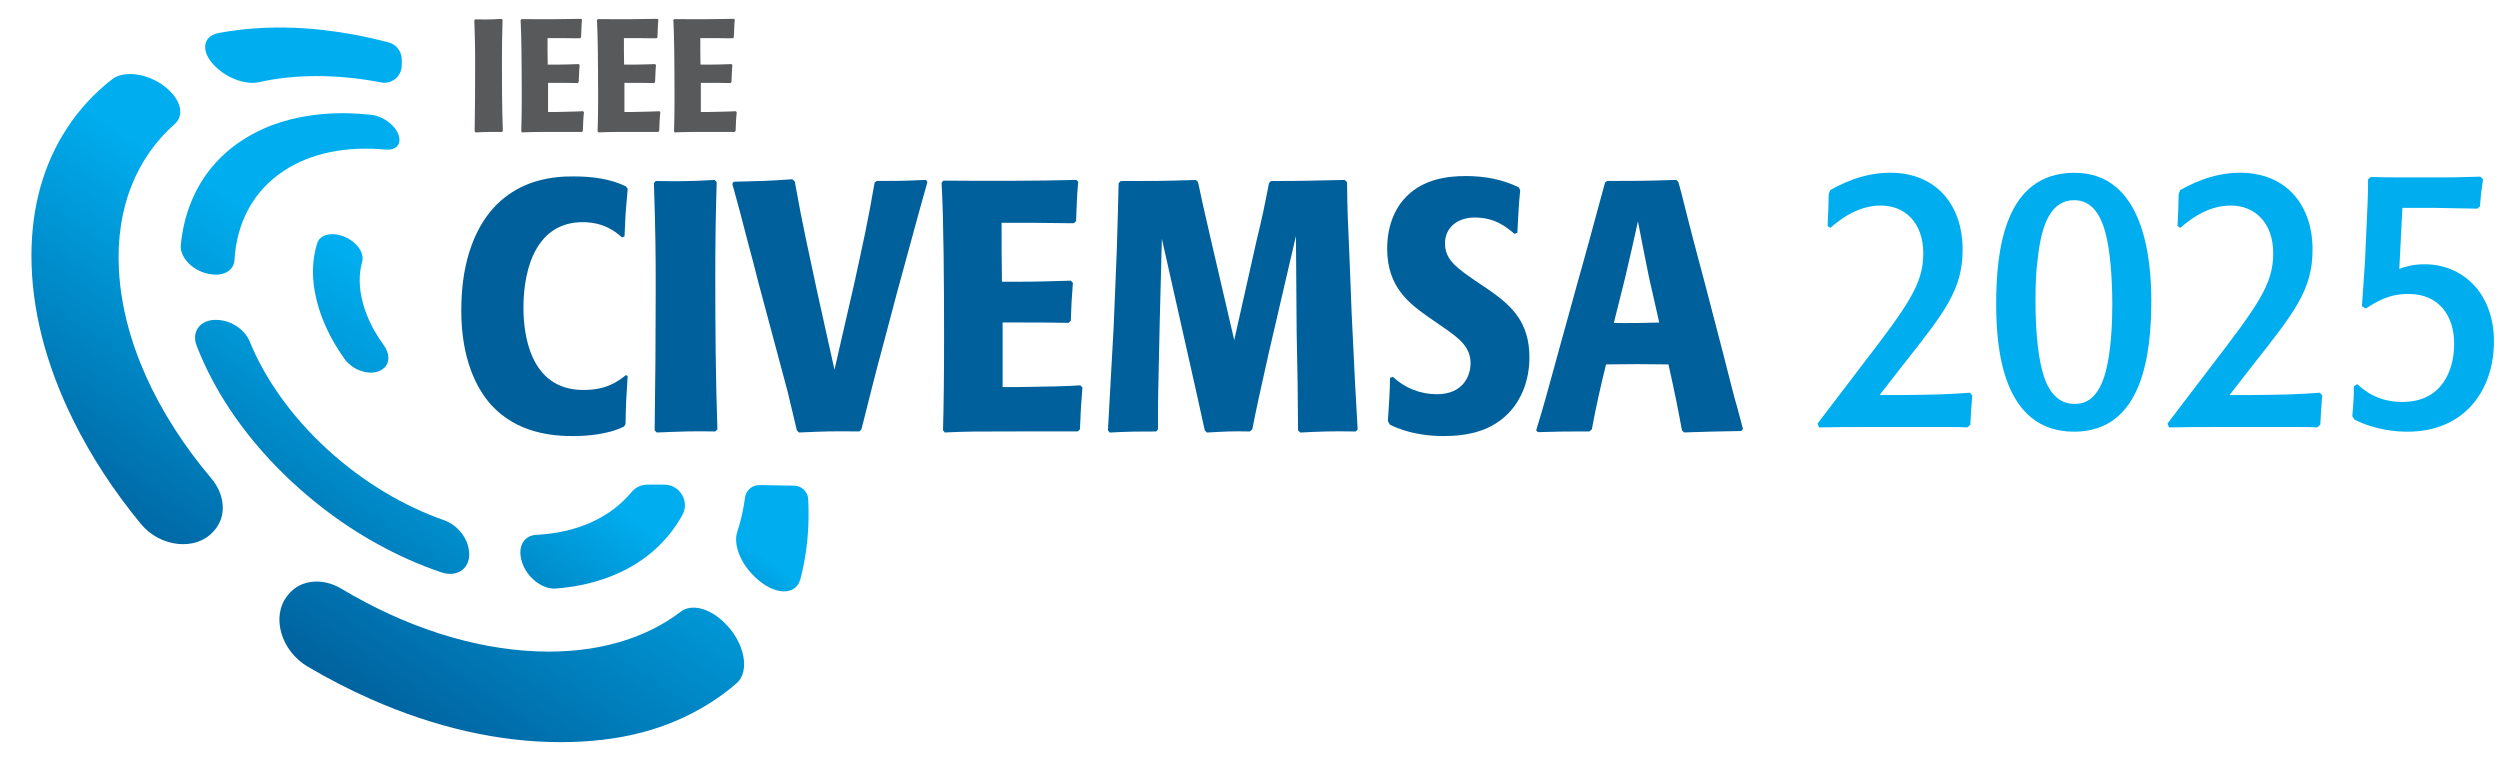
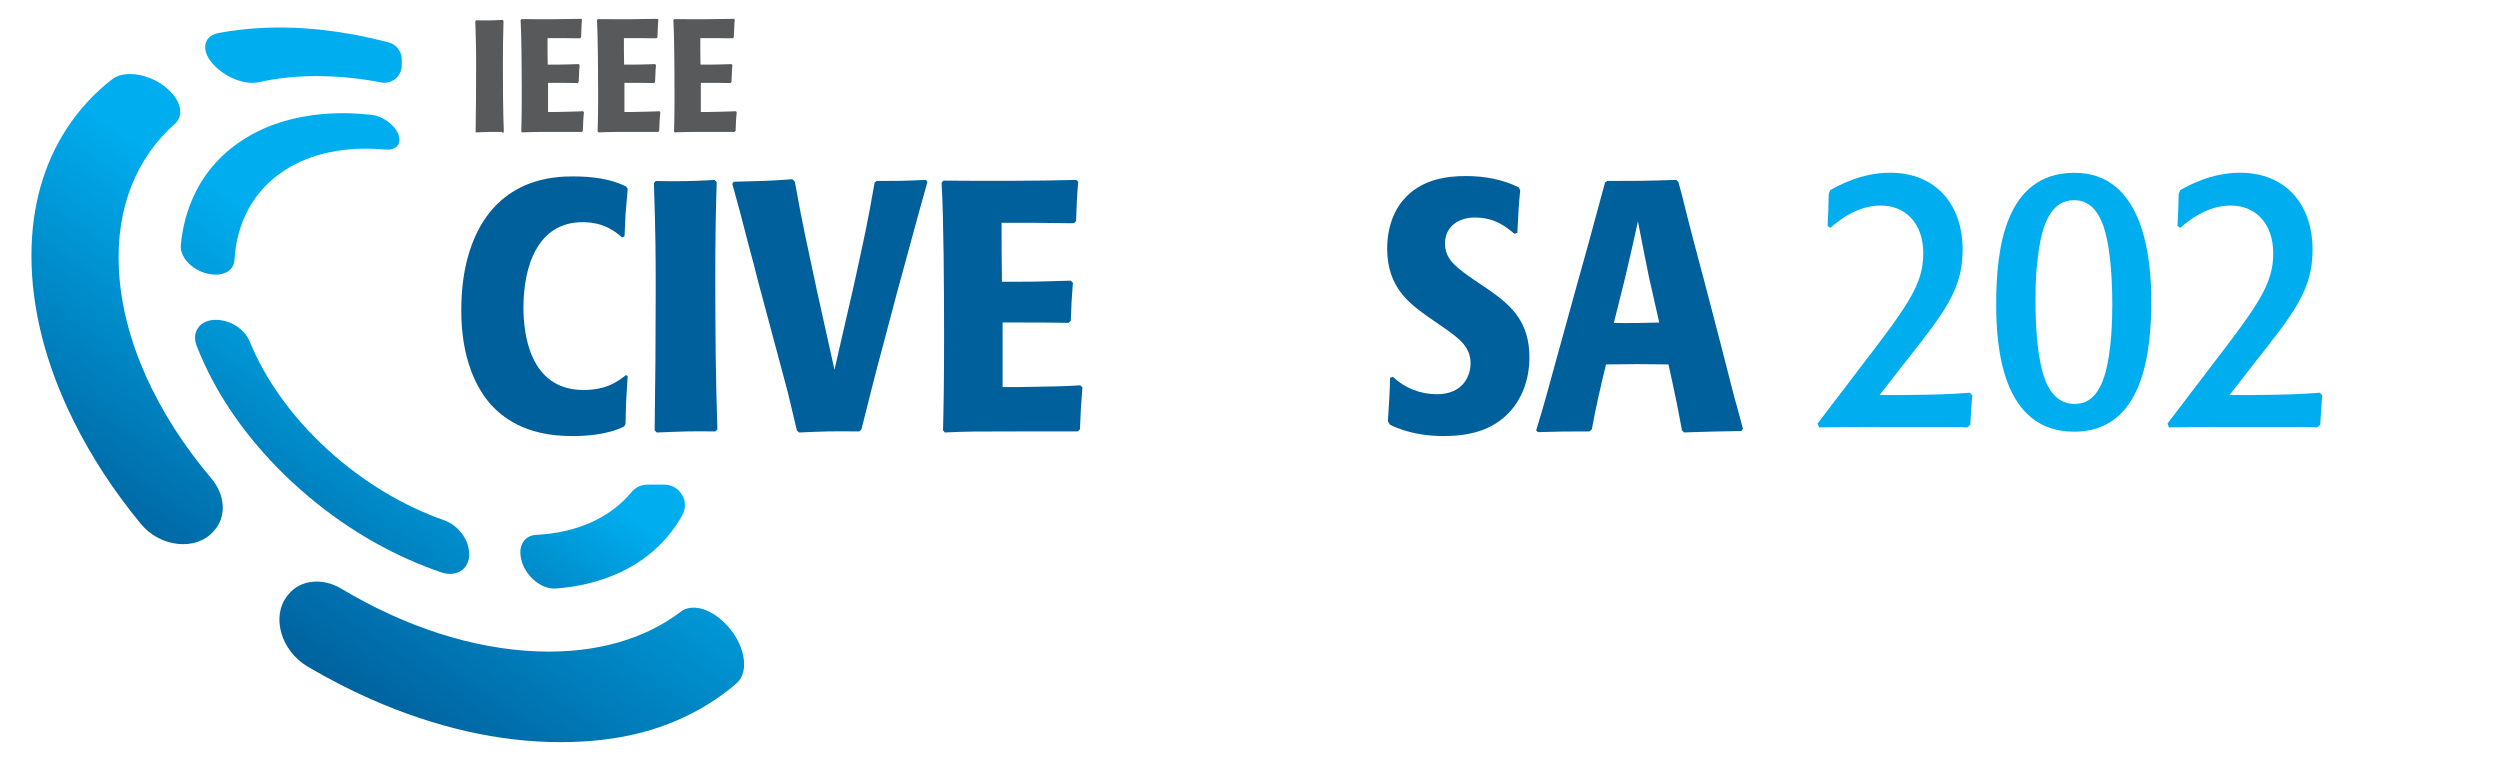
<svg xmlns="http://www.w3.org/2000/svg" xmlns:xlink="http://www.w3.org/1999/xlink" id="Layer_1" version="1.1" viewBox="0 0 826.87 250.68">
  <defs>
    <style>
      .st0 {
        fill: url(#linear-gradient2);
      }

      .st1 {
        fill: url(#linear-gradient1);
      }

      .st2 {
        fill: #00609c;
      }

      .st3 {
        fill: url(#linear-gradient7);
      }

      .st4 {
        fill: url(#linear-gradient4);
      }

      .st5 {
        fill: url(#linear-gradient5);
      }

      .st6 {
        fill: url(#linear-gradient3);
      }

      .st7 {
        fill: #58595b;
      }

      .st8 {
        fill: url(#linear-gradient6);
      }

      .st9 {
        fill: url(#linear-gradient);
      }

      .st10 {
        fill: #00aeef;
      }
    </style>
    <linearGradient id="linear-gradient" x1="140.22" y1="104.26" x2="22.23" y2="276.36" gradientTransform="translate(16.56 -78.13) rotate(-5.07)" gradientUnits="userSpaceOnUse">
      <stop offset="0" stop-color="#00aeef" />
      <stop offset=".41" stop-color="#00aeef" />
      <stop offset="1" stop-color="#00609c" />
    </linearGradient>
    <linearGradient id="linear-gradient1" x1="120.19" y1="-10.15" x2=".59" y2="164.32" gradientTransform="matrix(1,0,0,1,0,0)" xlink:href="#linear-gradient" />
    <linearGradient id="linear-gradient2" x1="123.19" y1="-2.86" x2="7.96" y2="165.22" gradientTransform="matrix(1,0,0,1,0,0)" xlink:href="#linear-gradient" />
    <linearGradient id="linear-gradient3" x1="270.76" y1="155.76" x2="224.99" y2="222.52" gradientTransform="matrix(1,0,0,1,0,0)" xlink:href="#linear-gradient" />
    <linearGradient id="linear-gradient4" x1="270.01" y1="64.83" x2="141.34" y2="252.52" gradientTransform="matrix(1,0,0,1,0,0)" xlink:href="#linear-gradient" />
    <linearGradient id="linear-gradient5" x1="140.14" y1="-5.82" x2="12.15" y2="180.88" gradientTransform="matrix(1,0,0,1,0,0)" xlink:href="#linear-gradient" />
    <linearGradient id="linear-gradient6" x1="235.92" y1="121.66" x2="160.04" y2="232.35" gradientTransform="matrix(1,0,0,1,0,0)" xlink:href="#linear-gradient" />
    <linearGradient id="linear-gradient7" x1="179.49" y1="46.17" x2="73.64" y2="200.58" gradientTransform="matrix(1,0,0,1,0,0)" xlink:href="#linear-gradient" />
  </defs>
  <g>
    <path class="st2" d="M207.6,124.4c-.47,7.04-.59,9.27-.7,15.84l-.47.82c-5.63,2.82-13.14,3.17-16.9,3.17-6.57,0-18.42-.82-27.1-10.33-4.93-5.51-9.86-15.37-9.86-31.09,0-6.69.7-13.26,2.7-19.59,7.86-24.87,28.75-24.87,34.5-24.87s11.97.7,17.25,3.29l.59.82c-.23,2.7-.47,5.51-.7,8.21-.12,2.46-.23,4.93-.35,7.51l-.82.35c-1.99-1.76-5.87-5.05-13.02-5.05-15.02,0-19.59,14.78-19.59,28.28,0,7.98,1.76,27.22,19.83,27.22,7.74,0,11.38-2.82,14.08-4.93l.59.35Z" />
    <path class="st2" d="M236.58,142.7c-8.33-.12-10.33,0-19.36.35l-.7-.7c.23-15.37.35-30.62.35-45.99,0-11.26,0-17.72-.59-35.79l.59-.7c8.1.12,10.56.12,19.48-.35l.7.7c-.35,10.44-.47,20.77-.47,31.09,0,17.01.12,33.91.7,50.69l-.7.7Z" />
    <path class="st2" d="M284.21,142.7c-9.74-.12-11.85,0-19.95.35l-.7-.7c-.94-4.11-1.41-5.87-3.05-12.79l-2.82-10.56-6.92-25.81c-1.06-4.34-2.23-8.68-3.4-13.02-1.64-6.45-3.52-13.61-5.16-19.36l.47-.7c8.92-.23,11.03-.23,19.36-.82l.82.7c2.58,14.43,4.69,23.7,7.39,36.37l5.75,25.93,6.57-28.63c2.93-13.49,4.46-20.18,6.69-33.21l.7-.59c6.45,0,8.33,0,16.31-.35l.47.7c-1.76,6.1-1.76,6.22-9.97,36.26l-4.69,17.72c-2.93,10.79-3.29,12.55-7.16,27.81l-.7.7Z" />
    <path class="st2" d="M331.61,106.68v21.35h4.81c12.79-.23,15.72-.23,20.89-.59l.7.7c-.47,6.1-.59,7.51-.82,13.85l-.7.7h-18.77c-14.67,0-17.83,0-25.23.35l-.59-.7c.23-9.27.35-15.84.35-30.98,0-16.78-.12-38.49-.82-50.92l.59-.7c14.67.12,30.27.12,44-.23l.59.59c-.47,5.63-.47,7.16-.7,13.02l-.7.7h-2.11c-3.52,0-7.16-.12-10.68-.12h-11.15c0,8.33,0,10.44.12,19.48h5.05c6.1,0,9.74-.12,17.72-.35l.7.7c-.47,5.98-.47,6.81-.7,12.55l-.7.7c-5.63-.12-11.26-.12-16.9-.12h-4.93Z" />
-     <path class="st2" d="M408.23,112.43l7.27-32.38c2.23-9.27,2.58-11.15,4.22-19.48l.7-.7c9.97,0,12.91-.12,24.29-.35l.82.7c.12,9.74.23,12.32.82,25.11l.7,18.19c1.06,21.94,1.29,27.1,1.99,38.49l-.59.7c-8.68-.12-11.38,0-18.42.35l-.7-.7c-.12-14.67-.12-16.54-.47-32.85l-.23-31.45-8.92,38.37c-2.93,13.02-4.22,18.89-5.51,25.58l-.82.7c-5.98-.12-7.98,0-14.2.35l-.7-.7c-1.64-7.51-3.64-16.54-5.51-24.76l-8.68-38.6-.7,26.99c-.59,24.41-.59,26.99-.59,36.02l-.59.7c-6.34,0-8.45,0-15.37.35l-.59-.7c1.06-19.24,1.17-21.35,1.88-34.03l1.06-25.81c.35-11.03.47-16.54.59-21.94l.7-.7c10.33,0,13.49,0,24.87-.35l.7.7c1.29,6.22,1.41,6.57,4.22,18.89l7.74,33.32Z" />
    <path class="st2" d="M500.92,77.35c-2.93-2.46-6.57-5.4-13.14-5.4-5.98,0-9.86,3.52-9.86,8.57,0,3.75,1.88,6.34,5.63,9.15,1.17,1.06,7.51,5.28,8.92,6.22,7.39,5.16,13.38,10.56,13.38,22.29,0,7.86-2.82,13.85-6.1,17.6-6.1,6.92-14.43,8.45-22.41,8.45-4.58,0-11.5-.7-17.6-3.75l-.7-1.17c.12-2.46.35-5.05.47-7.63.12-2.23.23-4.46.23-6.69l.94-.35c3.99,3.75,9.15,5.75,14.55,5.75,8.8,0,11.15-6.22,11.15-10.21,0-5.16-3.29-7.98-8.92-11.85l-4.93-3.4c-6.1-4.34-13.73-9.74-13.73-22.65,0-8.45,3.17-14.2,6.57-17.48,5.51-5.4,12.91-6.57,19.48-6.57,5.98,0,12.08,1.06,17.48,3.75l.47.94c-.23,2.46-.47,4.93-.59,7.39l-.35,6.69-.94.35Z" />
    <path class="st2" d="M556.3,142.35c-1.06-5.87-2.23-11.85-4.46-21.82-6.81-.12-13.73-.12-20.65,0-1.76,7.16-3.4,14.31-4.69,21.47l-.82.7c-8.33,0-9.39,0-17.01.23l-.59-.59c2.82-9.15,3.64-12.44,6.81-23.94l6.45-23.35c1.41-5.16,2.93-10.33,4.34-15.6.7-2.7,4.34-15.96,5.16-19.01l.7-.59c9.5,0,12.55,0,22.88-.35l.7.7,1.06,3.87c2.7,10.91,4.81,18.89,7.74,29.8l5.75,22.06c2.46,9.74,4.46,17.48,4.81,18.42.94,3.52,1.64,6.22,2,7.51l-.59.7c-8.33.12-11.26.23-18.89.47l-.7-.7ZM533.77,106.8c4.11.12,10.91,0,15.02-.12l-3.4-15.02c-1.76-8.57-1.88-9.5-3.64-18.42-1.64,7.51-2.35,10.44-4.34,19.01l-3.64,14.55Z" />
  </g>
  <g>
-     <path class="st9" d="M127.08,121.66c1.91-1.8,1.81-4.8-.14-7.48-3.21-4.4-5.59-9.09-6.89-13.85-1.39-5.1-1.4-9.75-.26-13.78.64-2.28-.83-5.13-3.69-7.06l-.1-.07c-4.37-2.96-9.92-2.51-11.05.93-1.81,5.55-1.95,11.95-.25,18.89,1.61,6.55,4.74,13.14,9.22,19.43,3.18,4.47,9.92,6.01,13.05,3.06l.1-.09Z" />
    <g>
      <path class="st1" d="M71.62,22.36c3.93,3.72,9.91,5.77,14.1,4.81,11.67-2.66,25.89-2.72,40.28.09,3.53.69,6.82-1.96,6.87-5.55l.02-1.94c.03-2.68-1.75-5.06-4.35-5.75-.15-.04-.29-.08-.44-.11-14.26-3.71-28.14-5.32-41.37-4.67-4.95.24-9.76.8-14.39,1.67-5.52,1.03-6.06,6.41-.99,11.2l.27.26Z" />
      <path class="st0" d="M70.81,175.52c4.2-4.61,3.73-11.8-.92-17.3-18.2-21.52-29.35-45.85-30.56-69.02-1.1-20.94,6.17-37.33,18.51-48.23,2.96-2.62,2.16-7.19-1.8-10.98l-.27-.26c-5.37-5.15-14.38-6.87-18.7-3.51-5.85,4.56-10.88,9.99-14.99,16.29-7.61,11.68-11.68,25.8-11.68,42.08,0,17.31,4.58,35.76,13.91,54.57,5.83,11.75,13.28,23.19,22.25,34.09,6.42,7.8,18.11,9.01,23.89,2.67l.36-.4Z" />
-       <path class="st6" d="M251.2,160.44c-2.41-.04-4.47,1.73-4.79,4.12-.52,3.95-1.38,7.75-2.57,11.37-1.35,4.09,1.04,10.35,5.79,14.84l.36.34c6.18,5.84,13.26,5.98,14.73.45,2.21-8.31,3.06-17.16,2.6-26.42,0-.01,0-.03,0-.04-.12-2.48-2.19-4.43-4.67-4.47l-11.44-.19Z" />
      <path class="st4" d="M239.32,205.69c-4.79-4.59-10.65-6.05-14.12-3.4-11.6,8.86-27.59,13.86-47.29,13.16-21.62-.77-44.17-8.26-64.97-20.72-6.32-3.79-13.66-3-17.59,1.93l-.3.38c-5.39,6.76-2.21,18.16,6.7,23.43,6.81,4.03,13.8,7.63,20.91,10.77,21.45,9.48,42.68,14.22,62.66,14.22s35.46-4.32,48.72-12.45c3.47-2.12,6.67-4.48,9.61-7.05,4.57-4,2.55-13.66-4.02-19.97l-.31-.3Z" />
    </g>
    <g>
      <path class="st5" d="M70.22,90.77c4.12.48,7.15-1.53,7.33-4.74.72-12.38,6.18-22.78,16.19-29.44,9.26-6.17,21.18-8.29,33.76-7.11,3.12.29,4.99-1.35,4.56-3.88l-.03-.18c-.57-3.38-4.99-6.98-9.14-7.44-5.61-.62-11.07-.71-16.34-.24-9.48.85-17.98,3.46-25.24,7.9-7.58,4.63-13.39,10.98-17.13,18.97-2.34,5-3.82,10.51-4.38,16.46-.4,4.3,4.48,9,10.04,9.65l.39.04Z" />
      <path class="st8" d="M214.13,160.29c-2.02,0-3.94.89-5.23,2.44-7.23,8.73-18.31,13.49-31.57,14.18-3.71.19-5.87,3.3-5.05,7.49l.07.36c1.07,5.46,6.6,10.27,11.45,9.9,7.52-.57,14.38-2.25,20.49-4.98,8.94-4,15.82-10.05,20.54-17.84.3-.49.59-.99.87-1.5,2.5-4.52-.86-10.06-6.02-10.06h-5.54Z" />
      <path class="st3" d="M155.01,181.5c-.69-4.1-4.06-8-8.12-9.43-13.23-4.64-26.52-12.44-38.32-23.17-12.21-11.11-20.96-23.65-26.02-36.03-1.5-3.66-5.6-6.57-9.83-6.99l-.37-.04c-5.68-.56-9.24,3.51-7.32,8.49,1.5,3.89,3.3,7.8,5.4,11.72,6.52,12.14,15.57,23.63,26.83,33.97,11.36,10.43,24.07,18.85,37.58,24.91,3.7,1.66,7.4,3.12,11.09,4.37,5.69,1.93,10.09-1.77,9.13-7.43l-.06-.36Z" />
    </g>
  </g>
  <g>
-     <path class="st7" d="M166.02,43.64h-4.22c-.6,0-1.24.02-1.93.05-.68.03-1.54.07-2.56.11l-.32-.32c.11-6.89.16-13.78.16-20.68v-3.51c0-1.07,0-2.2-.03-3.37-.02-1.18-.05-2.5-.08-3.96s-.09-3.21-.16-5.25l.26-.31c.91,0,1.7,0,2.35.03s1.28.02,1.9,0c.61-.02,1.27-.03,1.95-.05.69-.02,1.54-.06,2.56-.13l.32.32c-.07,2.35-.12,4.69-.16,7.01-.04,2.32-.05,4.64-.05,6.96,0,3.83.02,7.64.05,11.42.03,3.78.12,7.57.26,11.37l-.32.32Z" />
+     <path class="st7" d="M166.02,43.64h-4.22c-.6,0-1.24.02-1.93.05-.68.03-1.54.07-2.56.11c.11-6.89.16-13.78.16-20.68v-3.51c0-1.07,0-2.2-.03-3.37-.02-1.18-.05-2.5-.08-3.96s-.09-3.21-.16-5.25l.26-.31c.91,0,1.7,0,2.35.03s1.28.02,1.9,0c.61-.02,1.27-.03,1.95-.05.69-.02,1.54-.06,2.56-.13l.32.32c-.07,2.35-.12,4.69-.16,7.01-.04,2.32-.05,4.64-.05,6.96,0,3.83.02,7.64.05,11.42.03,3.78.12,7.57.26,11.37l-.32.32Z" />
    <path class="st7" d="M181.27,27.45v9.6h2.16c1.44-.03,2.63-.06,3.56-.08s1.73-.03,2.4-.06c.67-.02,1.26-.03,1.77-.05.51-.02,1.06-.04,1.66-.08l.32.31c-.07.7-.12,1.28-.16,1.74-.03.46-.06.9-.08,1.32s-.03.88-.05,1.37c-.02.49-.05,1.09-.08,1.79l-.32.32h-12.53c-1.07,0-2,0-2.8.03-.79.02-1.52.03-2.19.05s-1.42.05-2.27.08l-.26-.32c.03-1.06.06-2.05.08-2.98.02-.93.03-1.93.05-2.98.02-1.06.03-2.22.03-3.51v-4.46c0-1.9,0-3.89-.03-5.99-.02-2.09-.03-4.16-.05-6.19-.02-2.04-.05-3.98-.11-5.83-.05-1.85-.11-3.47-.18-4.88l.26-.32c3.31.04,6.66.05,10.05.03,3.39-.02,6.64-.06,9.73-.13l.26.26c-.07.64-.11,1.17-.13,1.61-.02.44-.04.86-.05,1.27s-.03.84-.05,1.29c-.02.46-.05,1.02-.08,1.69l-.32.32h-.95c-.81,0-1.61,0-2.4-.03-.79-.02-1.59-.03-2.4-.03h-5.01v4.27c0,.6,0,1.24.03,1.92.02.69.03,1.54.03,2.56h4.14c.58,0,1.18,0,1.79-.03.62-.02,1.26-.03,1.93-.05s1.46-.04,2.37-.08l.32.31c-.07.67-.11,1.22-.13,1.66-.02.44-.03.85-.05,1.21-.02.37-.03.76-.05,1.19-.02.42-.05.95-.08,1.58l-.32.32c-1.27-.03-2.53-.05-3.8-.05h-6.01Z" />
    <path class="st7" d="M206.53,27.45v9.6h2.16c1.44-.03,2.63-.06,3.56-.08s1.73-.03,2.4-.06c.67-.02,1.26-.03,1.77-.05.51-.02,1.06-.04,1.66-.08l.32.31c-.07.7-.12,1.28-.16,1.74-.03.46-.06.9-.08,1.32s-.03.88-.05,1.37c-.02.49-.05,1.09-.08,1.79l-.32.32h-12.53c-1.07,0-2,0-2.8.03-.79.02-1.52.03-2.19.05s-1.42.05-2.27.08l-.26-.32c.03-1.06.06-2.05.08-2.98.02-.93.03-1.93.05-2.98.02-1.06.03-2.22.03-3.51v-4.46c0-1.9,0-3.89-.03-5.99-.02-2.09-.03-4.16-.05-6.19-.02-2.04-.05-3.98-.11-5.83-.05-1.85-.11-3.47-.18-4.88l.26-.32c3.31.04,6.66.05,10.05.03,3.39-.02,6.64-.06,9.73-.13l.26.26c-.07.64-.11,1.17-.13,1.61-.02.44-.04.86-.05,1.27s-.03.84-.05,1.29c-.02.46-.05,1.02-.08,1.69l-.32.32h-.95c-.81,0-1.61,0-2.4-.03-.79-.02-1.59-.03-2.4-.03h-5.01v4.27c0,.6,0,1.24.03,1.92.02.69.03,1.54.03,2.56h4.14c.58,0,1.18,0,1.79-.03.62-.02,1.26-.03,1.93-.05s1.46-.04,2.37-.08l.32.31c-.07.67-.11,1.22-.13,1.66-.02.44-.03.85-.05,1.21-.02.37-.03.76-.05,1.19-.02.42-.05.95-.08,1.58l-.32.32c-1.27-.03-2.53-.05-3.8-.05h-6.01Z" />
    <path class="st7" d="M231.8,27.45v9.6h2.16c1.44-.03,2.63-.06,3.56-.08s1.73-.03,2.4-.06c.67-.02,1.26-.03,1.77-.05.51-.02,1.06-.04,1.66-.08l.32.31c-.07.7-.12,1.28-.16,1.74-.03.46-.06.9-.08,1.32s-.03.88-.05,1.37c-.02.49-.05,1.09-.08,1.79l-.32.32h-12.53c-1.07,0-2,0-2.8.03-.79.02-1.52.03-2.19.05s-1.42.05-2.27.08l-.26-.32c.03-1.06.06-2.05.08-2.98.02-.93.03-1.93.05-2.98.02-1.06.03-2.22.03-3.51v-4.46c0-1.9,0-3.89-.03-5.99-.02-2.09-.03-4.16-.05-6.19-.02-2.04-.05-3.98-.11-5.83-.05-1.85-.11-3.47-.18-4.88l.26-.32c3.31.04,6.66.05,10.05.03,3.39-.02,6.64-.06,9.73-.13l.26.26c-.07.64-.11,1.17-.13,1.61-.02.44-.04.86-.05,1.27s-.03.84-.05,1.29c-.02.46-.05,1.02-.08,1.69l-.32.32h-.95c-.81,0-1.61,0-2.4-.03-.79-.02-1.59-.03-2.4-.03h-5.01v4.27c0,.6,0,1.24.03,1.92.02.69.03,1.54.03,2.56h4.14c.58,0,1.18,0,1.79-.03.62-.02,1.26-.03,1.93-.05s1.46-.04,2.37-.08l.32.31c-.07.67-.11,1.22-.13,1.66-.02.44-.03.85-.05,1.21-.02.37-.03.76-.05,1.19-.02.42-.05.95-.08,1.58l-.32.32c-1.27-.03-2.53-.05-3.8-.05h-6.01Z" />
  </g>
  <g>
    <path class="st10" d="M621.69,130.66h7.4c12.63-.13,15.06-.25,22.46-.77l.77.89c-.38,4.47-.38,5.23-.64,9.7l-1.02.89c-2.55-.13-2.81-.13-5.1-.13h-29.61c-3.19,0-9.45,0-14.29.13l-.51-1.28c3.83-5.11,10.08-13.15,13.91-18.25,16.08-20.93,21.06-27.82,21.06-38.03s-6.12-15.83-14.04-15.83-13.91,4.98-16.72,7.4l-.89-.64c.26-4.98.26-6,.38-10.59l.51-1.28c2.81-1.53,10.21-5.74,19.78-5.74,15.31,0,23.99,10.72,23.99,25.4,0,13.27-5.87,20.67-19.91,38.42l-7.53,9.7Z" />
    <path class="st10" d="M686.01,142.78c-23.87,0-25.78-28.08-25.78-42.24,0-18.25,2.94-43.39,25.91-43.39s25.4,28.46,25.4,42.24c0,17.61-2.81,43.39-25.53,43.39ZM696.22,76.42c-1.4-4.85-4.08-10.21-10.21-10.21-7.53,0-10.72,7.66-12,19.02-.64,4.59-.77,9.32-.77,14.42,0,7.53.51,16.72,2.3,23.23,1.02,3.83,3.57,10.72,10.59,10.72,3.7,0,7.91-1.66,10.34-10.72,1.79-6.76,2.17-16.08,2.17-21.95,0-8.42-.64-18.38-2.42-24.5Z" />
    <path class="st10" d="M737.44,130.66h7.4c12.63-.13,15.06-.25,22.46-.77l.77.89c-.38,4.47-.38,5.23-.64,9.7l-1.02.89c-2.55-.13-2.81-.13-5.11-.13h-29.61c-3.19,0-9.44,0-14.29.13l-.51-1.28c3.83-5.11,10.08-13.15,13.91-18.25,16.08-20.93,21.06-27.82,21.06-38.03s-6.13-15.83-14.04-15.83-13.91,4.98-16.72,7.4l-.89-.64c.26-4.98.26-6,.38-10.59l.51-1.28c2.81-1.53,10.21-5.74,19.78-5.74,15.31,0,23.99,10.72,23.99,25.4,0,13.27-5.87,20.67-19.91,38.42l-7.53,9.7Z" />
-     <path class="st10" d="M793.6,88.93c1.28-.51,4.08-1.53,8.3-1.53,12.63,0,22.97,9.57,22.97,25.52s-9.57,29.86-28.59,29.86c-3.7,0-10.59-.51-17.49-3.96l-.77-1.15c.13-1.66.26-3.19.38-4.85.13-1.66.13-3.32.13-5.11l1.15-.64c2.17,1.91,6.51,5.87,14.93,5.87,12.89,0,17.1-10.21,17.1-19.27s-4.85-16.46-15.19-16.46c-6.51,0-10.72,2.68-14.04,4.85l-1.28-.77,1.02-14.8c.89-19.65,1.02-21.82,1.02-27.18l.89-.77c4.98.13,5.74.13,10.72.13h13.91c4.85,0,5.49-.13,11.61-.25l.89.89c-.64,4.34-.77,5.49-1.02,8.93l-.89.77c-1.91,0-11.62-.25-13.78-.25h-10.98l-1.02,20.16Z" />
  </g>
</svg>